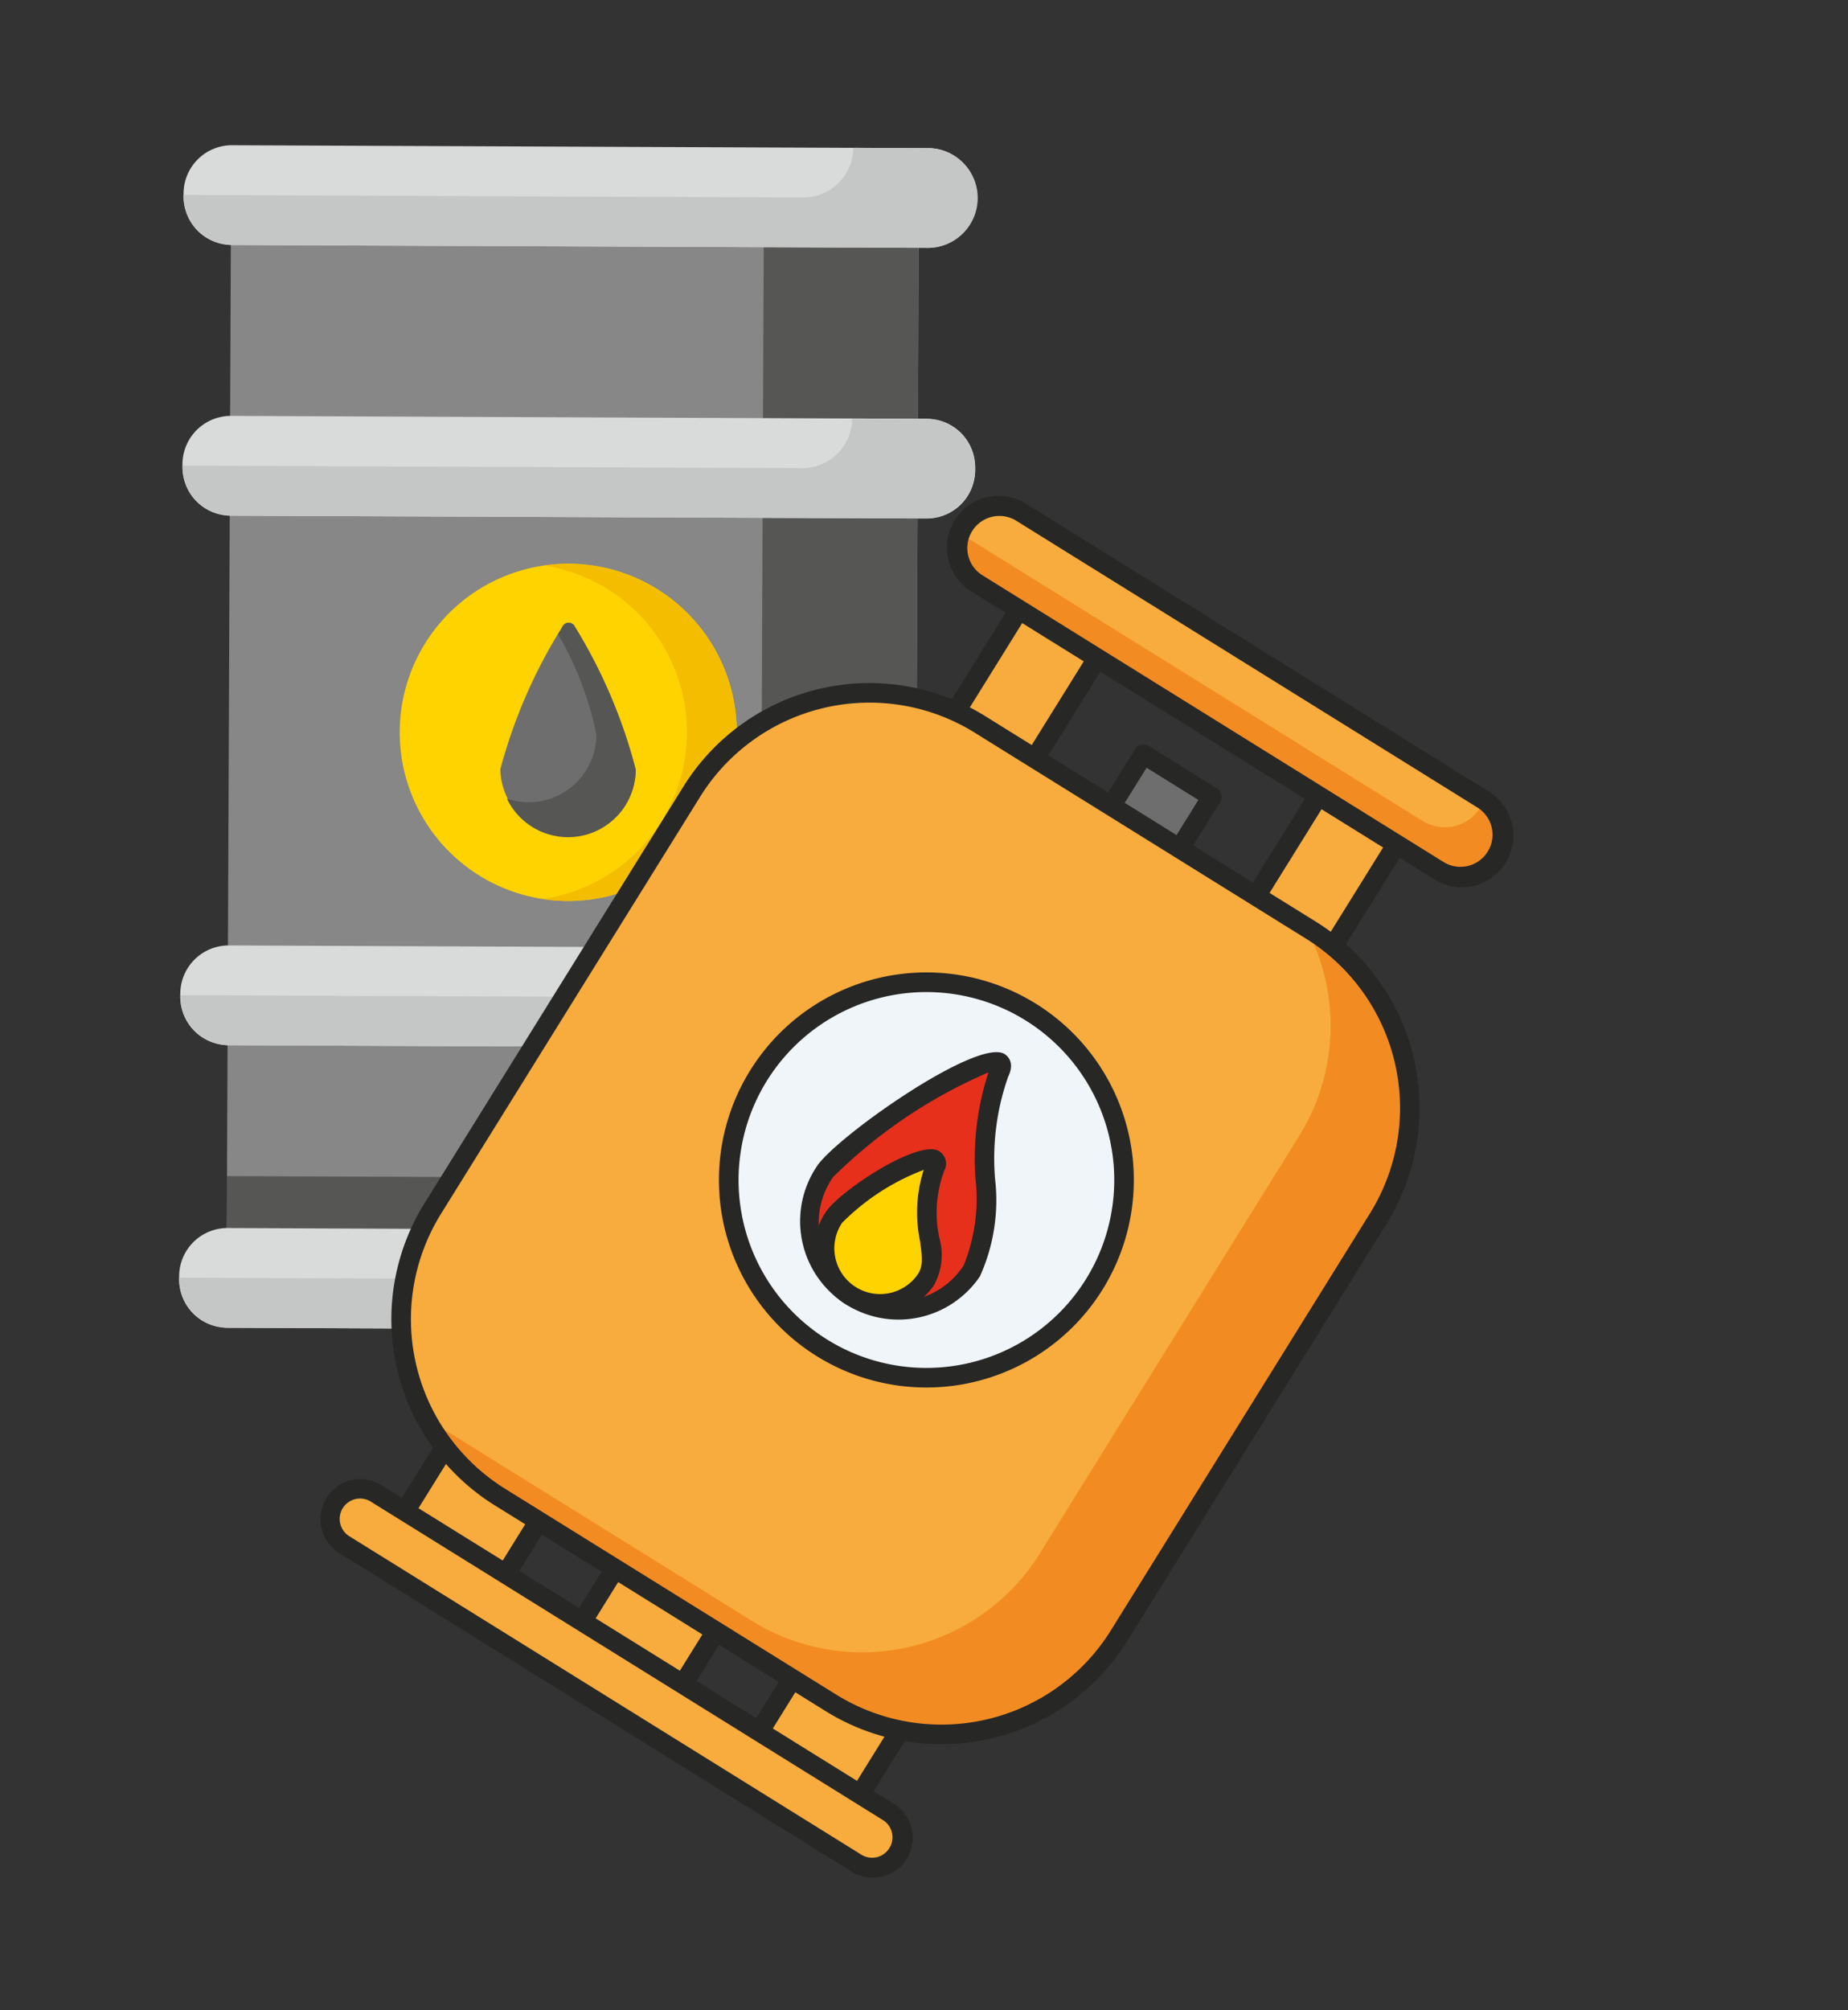
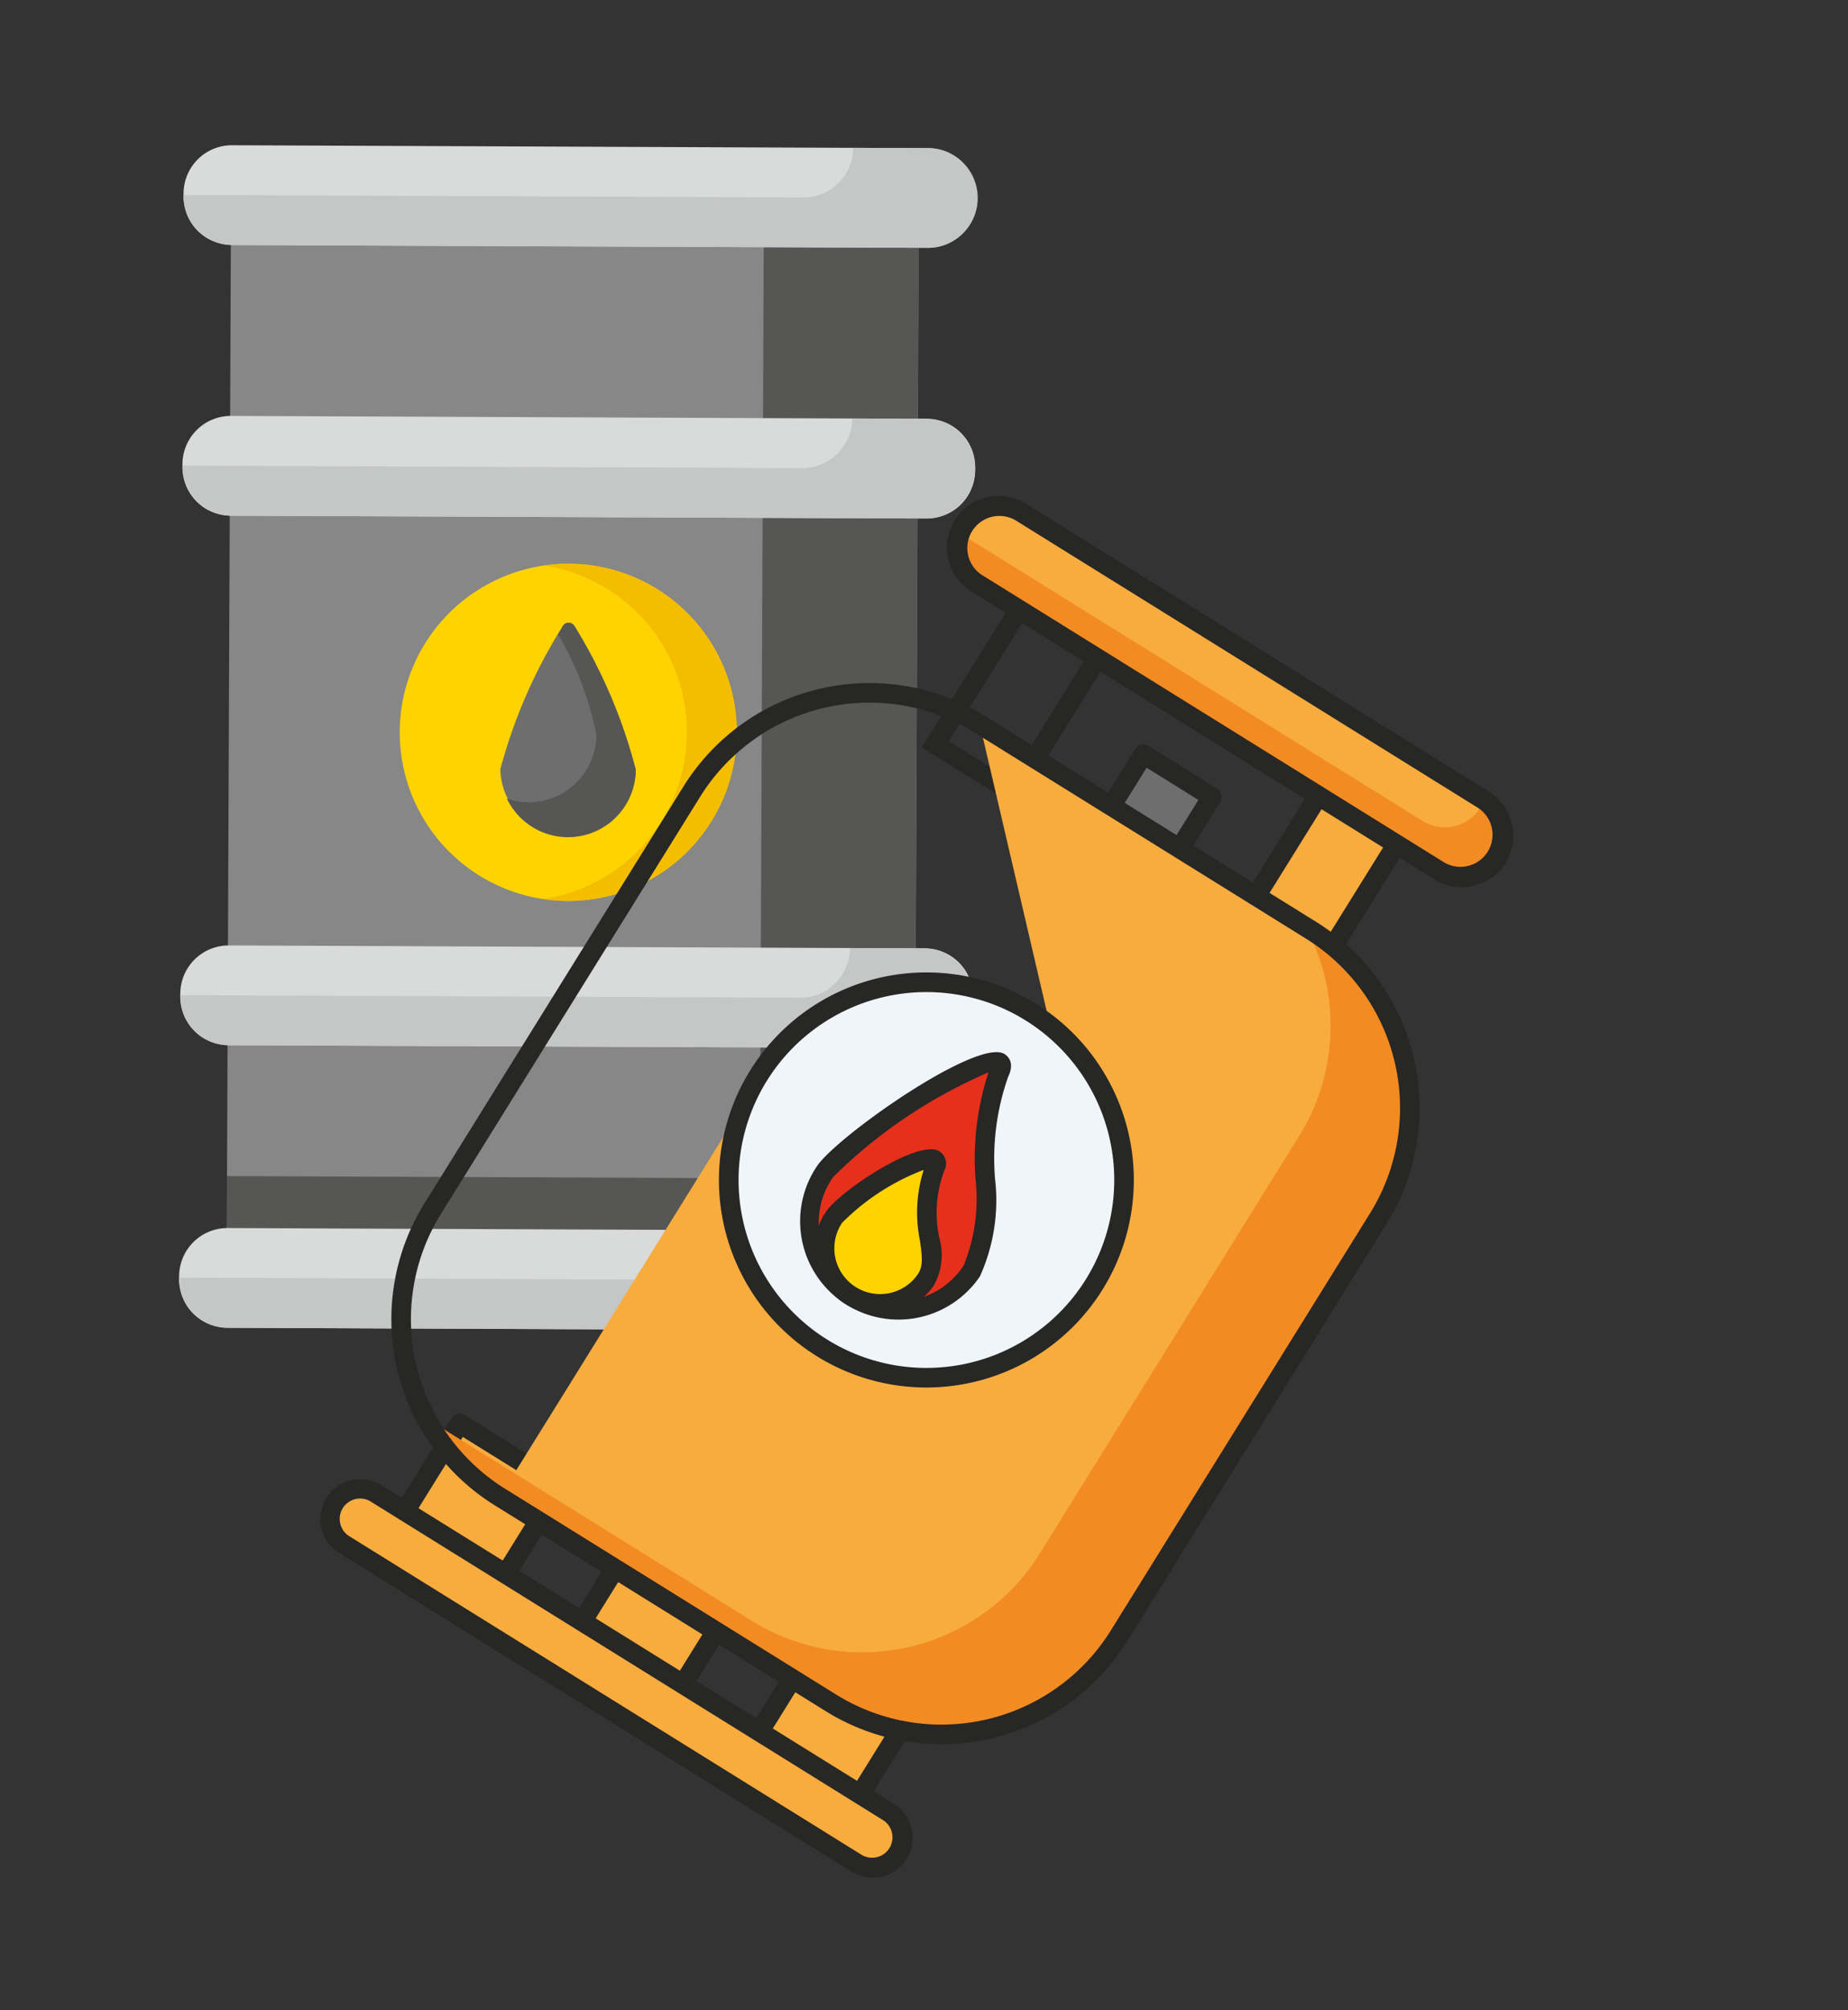
<svg xmlns="http://www.w3.org/2000/svg" id="e9903686-2d12-4b53-a537-0e402460c066" data-name="Calque 1" viewBox="0 0 44.577 48.464">
  <rect x="0" y="0" width="44.577" height="48.464" fill="#333333" stroke="none" />
  <defs>
    <clipPath id="ffa910bc-a28d-4b71-86de-7d2edb28dcfd">
      <rect x="-227.889" y="-447.905" width="566.929" height="793.701" style="fill:none" />
    </clipPath>
    <clipPath id="bf37ef10-5b91-4424-aa66-625bb890553a">
      <rect x="-185.369" y="-216.934" width="473.386" height="407.772" style="fill:none" />
    </clipPath>
  </defs>
  <g style="clip-path:url(#ffa910bc-a28d-4b71-86de-7d2edb28dcfd)">
    <rect x="0.489" y="9.44" width="26.652" height="16.591" transform="translate(-3.977 31.477) rotate(-89.765)" style="fill:#868786" />
    <g style="clip-path:url(#bf37ef10-5b91-4424-aa66-625bb890553a)">
      <path d="M18.429,4.234l-.094,22.97a1.207,1.207,0,0,1-1.211,1.201l-11.649-.048-.01,2.476,16.591.068.109-26.651Z" style="fill:#565655" />
      <path d="M22.378,5.976l-16.788-.069a1.168,1.168,0,0,1-1.163-1.172l.001-.071a1.166,1.166,0,0,1,1.172-1.162l16.788.07a1.166,1.166,0,0,1,1.162,1.172v.07a1.167,1.167,0,0,1-1.172,1.162" style="fill:#d9dada" />
      <path d="M22.271,32.084l-16.788-.069a1.168,1.168,0,0,1-1.163-1.172l.001-.071a1.166,1.166,0,0,1,1.172-1.162l16.788.069a1.167,1.167,0,0,1,1.162,1.172v.07a1.168,1.168,0,0,1-1.172,1.163" style="fill:#d9dada" />
      <path d="M22.299,25.27l-16.788-.068a1.169,1.169,0,0,1-1.163-1.172l.001-.071a1.168,1.168,0,0,1,1.172-1.163l16.788.07a1.166,1.166,0,0,1,1.162,1.172v.07a1.167,1.167,0,0,1-1.172,1.162" style="fill:#d9dada" />
      <path d="M22.351,12.502l-16.788-.068a1.167,1.167,0,0,1-1.162-1.172v-.071a1.169,1.169,0,0,1,1.172-1.163l16.788.07a1.167,1.167,0,0,1,1.162,1.172v.07a1.167,1.167,0,0,1-1.172,1.162" style="fill:#d9dada" />
      <path d="M22.352,3.571l-1.77-.007a1.201,1.201,0,0,1-1.207,1.197l-14.948-.061a1.203,1.203,0,0,0,1.197,1.208l16.718.068a1.203,1.203,0,1,0,.01-2.405" style="fill:#c5c6c6" />
      <path d="M22.245,29.678l-1.77-.007a1.201,1.201,0,0,1-1.207,1.197l-14.948-.061a1.201,1.201,0,0,0,1.197,1.207l16.718.069a1.203,1.203,0,0,0,.01-2.405" style="fill:#c5c6c6" />
      <path d="M22.273,22.866l-1.77-.008a1.201,1.201,0,0,1-1.207,1.197l-14.948-.06a1.202,1.202,0,0,0,1.197,1.207l16.718.068a1.202,1.202,0,1,0,.01-2.404" style="fill:#c5c6c6" />
      <path d="M22.326,10.098l-1.77-.008a1.204,1.204,0,0,1-1.208,1.198l-14.947-.061a1.202,1.202,0,0,0,1.197,1.207l16.718.068a1.202,1.202,0,0,0,.01-2.404" style="fill:#c5c6c6" />
      <path d="M17.772,17.675a4.065,4.065,0,1,1-4.048-4.082,4.064,4.064,0,0,1,4.048,4.082" style="fill:#ffd300" />
      <path d="M15.336,18.561a1.634,1.634,0,0,1-3.267-.014,12.577,12.577,0,0,1,1.506-3.45.163.163,0,0,1,.284.001,12.598,12.598,0,0,1,1.477,3.463" style="fill:#6e6e6e" />
      <path d="M13.859,15.098a.163.163,0,0,0-.284-.001c-.032.058-.07.125-.112.198a7.84,7.84,0,0,1,.922,2.422,1.634,1.634,0,0,1-1.64,1.627,1.616,1.616,0,0,1-.517-.087,1.634,1.634,0,0,0,3.108-.696,12.596,12.596,0,0,0-1.477-3.463" style="fill:#565655" />
      <path d="M13.723,13.593a4.125,4.125,0,0,0-.602.042,4.065,4.065,0,0,1-.033,8.041,4.115,4.115,0,0,0,.601.047,4.065,4.065,0,0,0,.034-8.13" style="fill:#f4bd00" />
-       <rect x="22.468" y="15.559" width="4.392" height="2.219" transform="translate(-2.514 28.813) rotate(-58.128)" style="fill:#f8ac3d" />
      <path d="M24.523,19.445l-2.286-1.421,2.567-4.131,2.287,1.421Zm-1.636-1.573,1.484.923,2.07-3.329-1.485-.923Z" style="fill:#272726" />
      <rect x="29.688" y="20.047" width="4.392" height="2.22" transform="translate(-2.918 37.062) rotate(-58.128)" style="fill:#f8ac3d" />
      <path d="M31.744,23.933l-2.287-1.422,2.568-4.131,2.287,1.421Zm-1.636-1.573,1.484.923,2.07-3.33-1.485-.922Z" style="fill:#272726" />
      <path d="M35.781,19.282l-11.161-6.937a1.01,1.01,0,1,0-1.066,1.715l11.161,6.938a1.01,1.01,0,0,0,1.066-1.716" style="fill:#f8ac3d" />
      <path d="M36.104,20.673a1.007,1.007,0,0,1-1.388.324h-.001l-11.161-6.937a1.005,1.005,0,0,1-.41-1.209l11.173,6.944a1.01,1.01,0,0,0,1.391-.323l.001-.001a.932.932,0,0,0,.087-.18,1.009,1.009,0,0,1,.308,1.382" style="fill:#f28c22" />
      <path d="M34.59,21.197l-11.16-6.936a1.246,1.246,0,1,1,1.316-2.117l11.16,6.937a1.246,1.246,0,1,1-1.316,2.116m-10.094-8.652a.774.774,0,0,0-.817,1.314l11.161,6.937a.774.774,0,0,0,.817-1.314Z" style="fill:#272726" />
      <rect x="9.905" y="34.978" width="3.139" height="2.864" transform="translate(-25.505 26.93) rotate(-58.13)" style="fill:#f8ac3d" />
      <path d="M11.737,38.7l-2.432-1.512a.236.236,0,0,1-.076-.325l1.658-2.667a.236.236,0,0,1,.325-.076l2.433,1.512a.236.236,0,0,1,.075.325l-1.657,2.667a.237.237,0,0,1-.325.076Zm-1.982-1.788,2.031,1.262,1.408-2.266-2.031-1.262Z" style="fill:#272726" />
      <rect x="14.178" y="37.634" width="3.14" height="2.864" transform="translate(-25.741 31.801) rotate(-58.113)" style="fill:#f8ac3d" />
      <path d="M16.011,41.356l-2.432-1.512a.237.237,0,0,1-.076-.326l1.658-2.666a.236.236,0,0,1,.325-.076l2.432,1.512a.236.236,0,0,1,.076.325l-1.657,2.667a.237.237,0,0,1-.325.076Zm-1.982-1.789,2.031,1.263,1.408-2.266-2.031-1.263Z" style="fill:#272726" />
      <rect x="18.452" y="40.29" width="3.14" height="2.864" transform="translate(-25.983 36.705) rotate(-58.14)" style="fill:#f8ac3d" />
      <path d="M20.284,44.011l-2.432-1.512a.235.235,0,0,1-.076-.325l1.657-2.666a.237.237,0,0,1,.326-.076l2.432,1.512a.236.236,0,0,1,.076.325l-1.657,2.667a.238.238,0,0,1-.326.076Zm-1.982-1.788,2.031,1.263,1.408-2.266-2.031-1.263Z" style="fill:#272726" />
      <path d="M21.438,43.694l-12.358-7.682a.728.728,0,0,0-.768,1.236l12.358,7.681a.727.727,0,0,0,.768-1.235" style="fill:#f8ac3d" />
      <path d="M20.545,45.13l-12.359-7.682a.964.964,0,0,1,.992-1.653l.026.016,12.358,7.681a.964.964,0,0,1-1.017,1.638m-11.591-8.918a.491.491,0,0,0-.537.823l.018.011,12.359,7.683a.492.492,0,0,0,.519-.835Z" style="fill:#272726" />
      <rect x="26.851" y="18.593" width="2.036" height="1.943" transform="translate(-3.456 32.914) rotate(-58.15)" style="fill:#6e6e6e" />
      <path d="M28.033,21.142l-1.651-1.027a.235.235,0,0,1-.076-.325l1.075-1.728a.236.236,0,0,1,.326-.077l1.65,1.026a.237.237,0,0,1,.076.326l-1.075,1.729a.236.236,0,0,1-.325.076m-1.201-1.303,1.25.776.825-1.327-1.249-.777Z" style="fill:#272726" />
-       <path d="M23.634,17.462l7.994,4.97a5.042,5.042,0,0,1,1.621,6.944l-6.256,10.065a5.043,5.043,0,0,1-6.944,1.62l-7.995-4.969a5.042,5.042,0,0,1-1.62-6.944l6.255-10.065a5.043,5.043,0,0,1,6.945-1.621" style="fill:#f8ac3d" />
+       <path d="M23.634,17.462l7.994,4.97a5.042,5.042,0,0,1,1.621,6.944l-6.256,10.065a5.043,5.043,0,0,1-6.944,1.62l-7.995-4.969l6.255-10.065a5.043,5.043,0,0,1,6.945-1.621" style="fill:#f8ac3d" />
      <path d="M33.25,29.378l-6.255,10.064a5.044,5.044,0,0,1-6.945,1.621l-7.996-4.97a4.995,4.995,0,0,1-1.781-1.9l7.862,4.887a5.044,5.044,0,0,0,6.945-1.621l6.254-10.064a5.029,5.029,0,0,0,.161-5.045l.134.084a5.041,5.041,0,0,1,1.621,6.944" style="fill:#f28c22" />
      <path d="M19.924,41.263l-7.994-4.97a5.284,5.284,0,0,1-1.696-7.27l6.255-10.064a5.284,5.284,0,0,1,7.27-1.696l7.994,4.968a5.284,5.284,0,0,1,1.696,7.27l-6.255,10.064a5.285,5.285,0,0,1-7.27,1.698m3.585-23.599a4.811,4.811,0,0,0-6.619,1.545l-6.256,10.064a4.814,4.814,0,0,0,1.545,6.62l7.995,4.968a4.812,4.812,0,0,0,6.619-1.545l6.256-10.064a4.811,4.811,0,0,0-1.545-6.619Z" style="fill:#272726" />
      <path d="M24.863,24.403a4.767,4.767,0,1,1-6.565,1.532,4.767,4.767,0,0,1,6.565-1.532" style="fill:#f0f5f9" />
      <path d="M19.705,32.701a5.004,5.004,0,1,1,6.891-1.609,5.003,5.003,0,0,1-6.891,1.609m5.033-8.098a4.531,4.531,0,1,0,1.457,6.24,4.531,4.531,0,0,0-1.457-6.24" style="fill:#272726" />
      <path d="M24.106,25.853c.519-1.061-3.54,1.415-4.203,2.394a2.137,2.137,0,0,0,3.538,2.397c.663-.978-.017-3.395.665-4.791" style="fill:#e6301c" />
      <path d="M20.422,31.461c-.027-.016-.053-.034-.079-.051a2.372,2.372,0,0,1-.634-3.295v-.001c.485-.716,3.854-3.088,4.517-2.703.06.037.268.189.094.547a5.929,5.929,0,0,0-.317,2.468,4.457,4.457,0,0,1-.366,2.35,2.373,2.373,0,0,1-3.215.685m3.422-5.604a12.11,12.11,0,0,0-3.745,2.521,1.901,1.901,0,1,0,3.147,2.132,4.263,4.263,0,0,0,.285-2.083,6.673,6.673,0,0,1,.313-2.57" style="fill:#272726" />
      <path d="M22.558,28.138c.268-.689-2.025.602-2.44,1.214a1.339,1.339,0,1,0,2.217,1.503c.414-.612-.294-1.384.223-2.717" style="fill:#ffd300" />
      <path d="M20.394,31.442a.428.428,0,0,1-.053-.034,1.576,1.576,0,0,1-.42-2.187c.346-.512,2.205-1.742,2.72-1.472a.352.352,0,0,1,.137.475,2.898,2.898,0,0,0-.121,1.618,1.514,1.514,0,0,1-.126,1.144,1.576,1.576,0,0,1-2.137.456m1.887-3.234a5.547,5.547,0,0,0-1.969,1.277,1.104,1.104,0,0,0,1.812,1.261l.015-.022c.133-.197.107-.424.051-.813a3.393,3.393,0,0,1,.091-1.703" style="fill:#272726" />
    </g>
  </g>
</svg>